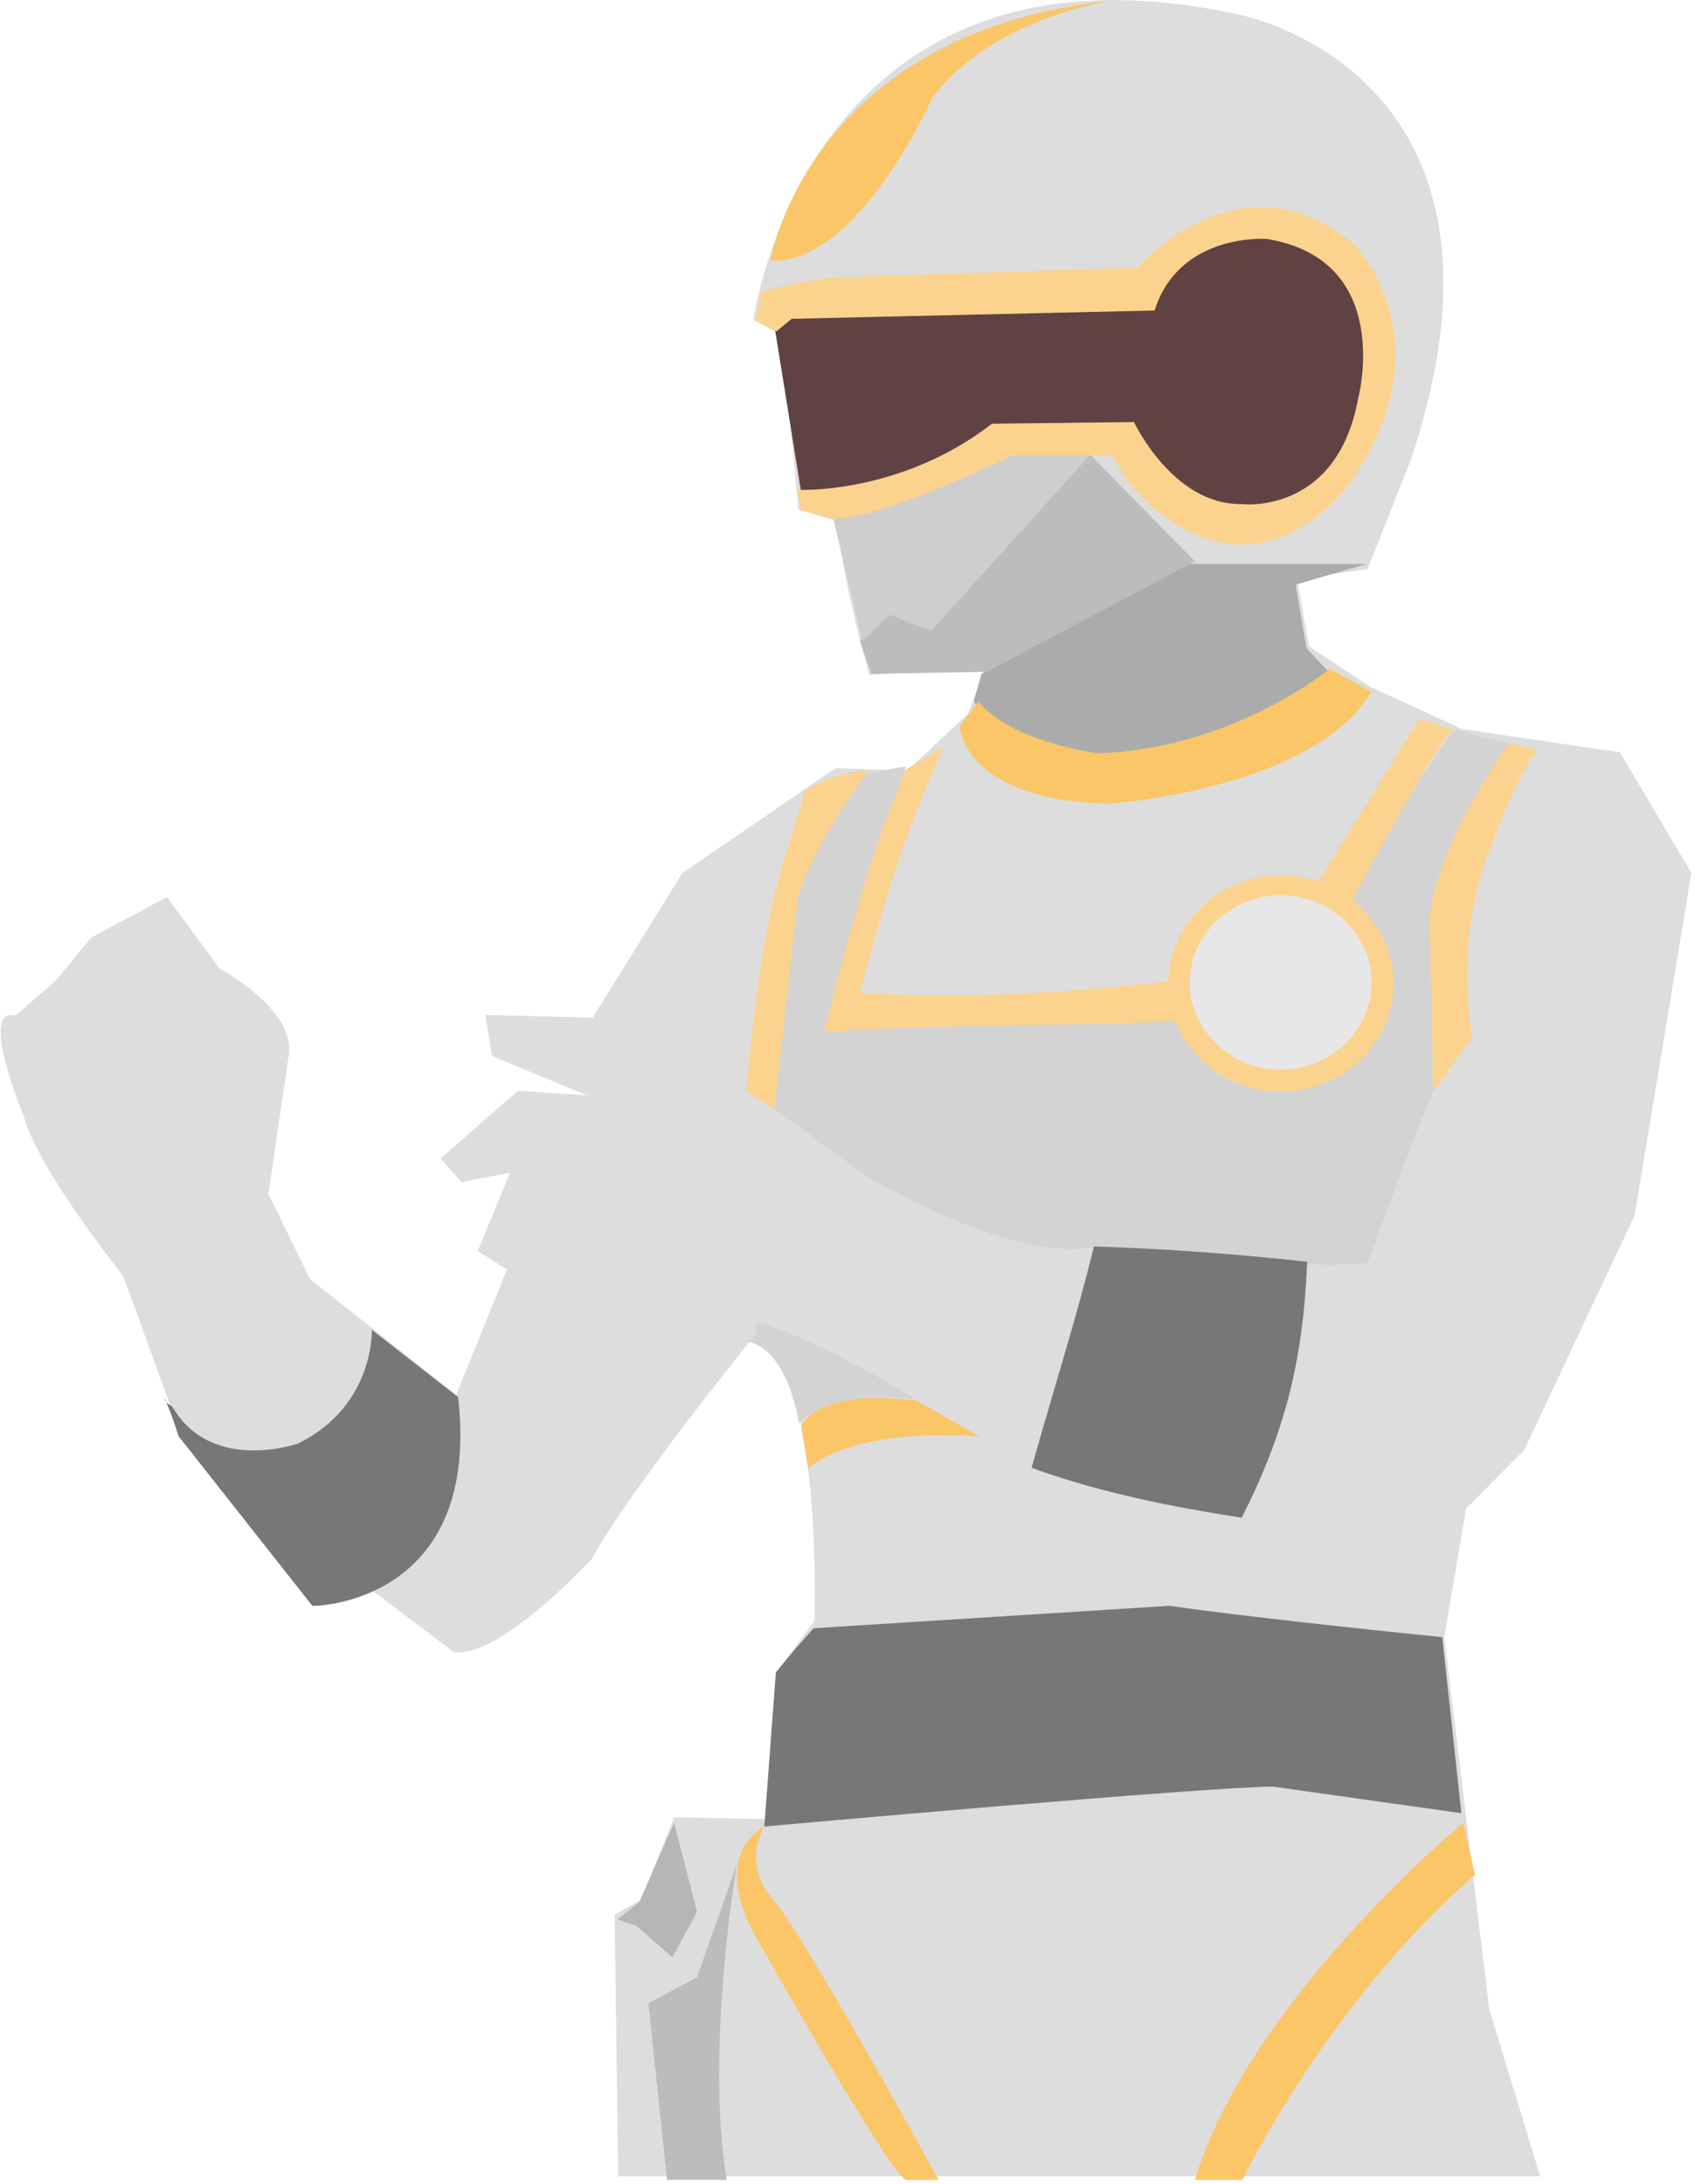
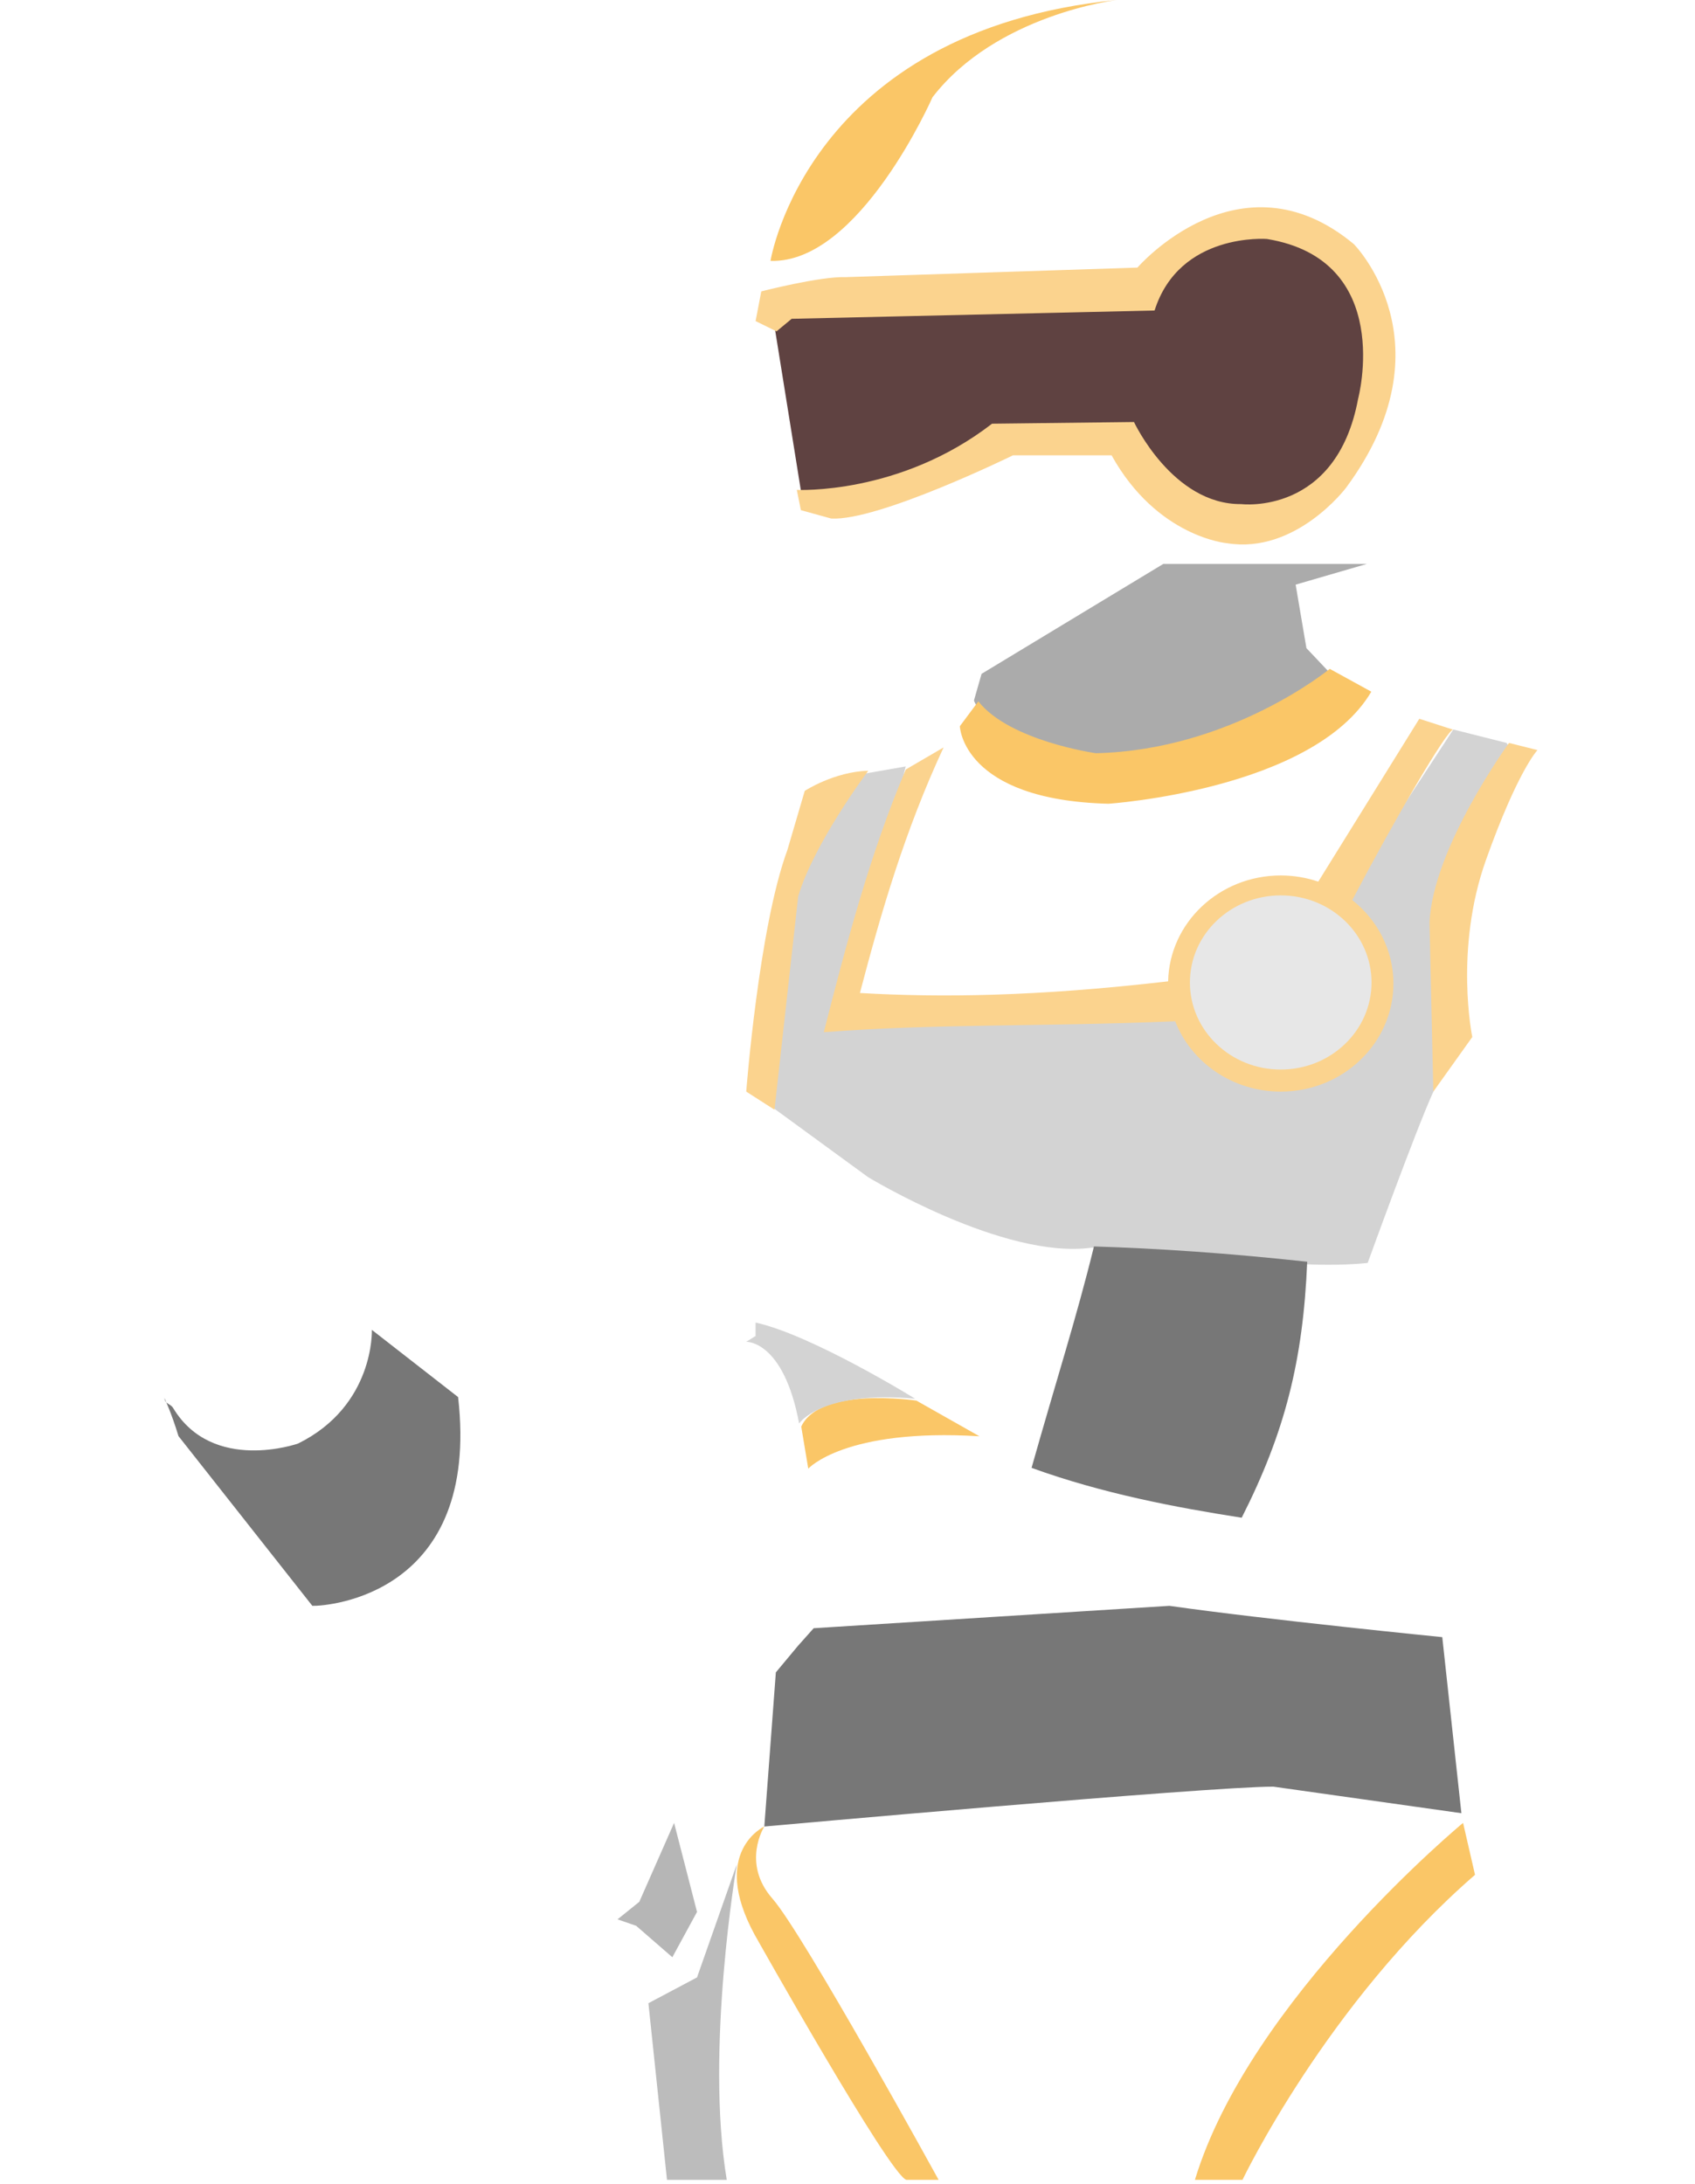
<svg xmlns="http://www.w3.org/2000/svg" width="100%" height="100%" viewBox="0 0 378 487" version="1.1" xml:space="preserve" style="fill-rule:evenodd;clip-rule:evenodd;stroke-linejoin:round;stroke-miterlimit:2;">
  <g transform="matrix(-1,0,0,1,-103.715,-3177.27)">
    <g>
      <g transform="matrix(-1.201,0,0,1.201,-811.031,-733.114)">
-         <path d="M-474.157,3660.02L-474.805,3611.42L-469.938,3608.73L-463.738,3593.37L-446.498,3593.69L-444.092,3565.44L-437.724,3556.99C-437.724,3556.99 -435.943,3508.47 -449.253,3504.43C-449.253,3504.43 -472.113,3532.62 -479.037,3545.39C-479.037,3545.39 -496.277,3564.05 -504.706,3562.68L-520.248,3550.92L-530.399,3553.26L-555.383,3522.27L-566.055,3492.82C-566.055,3492.82 -581.902,3473.14 -584.516,3463.19C-584.516,3463.19 -593.102,3442.69 -586.055,3444.51L-578.615,3438.04L-571.985,3430.01L-557.928,3422.49L-548.141,3435.84C-548.141,3435.84 -533.894,3443.26 -535.347,3452.02L-539.105,3477.65L-531.326,3493.48L-504.209,3514.91L-494.816,3491.64L-500.232,3488.24L-494.23,3473.66L-503.238,3475.44L-507.149,3471.05L-492.777,3458.47L-479.964,3459.3L-497.573,3452.02L-498.8,3444.38L-478.881,3444.89L-462.227,3418.04L-433.823,3398.58L-420.438,3398.99L-409.188,3388.49L-406.071,3380.37L-419.248,3380.81L-427.534,3381.21L-429.133,3375.32L-431.511,3365.15L-433.917,3352.58L-440.659,3350.56L-443.795,3318.19L-449.016,3315.28C-449.016,3315.28 -439.105,3240.96 -358.711,3258.7C-358.711,3258.7 -302.792,3269.32 -327.019,3341.47L-335.008,3361.62L-348.086,3363.43L-345.886,3375.95L-334.576,3383.43L-317.464,3391.3L-288.136,3395.63L-274.87,3418.04L-285.417,3481.61L-305.909,3525.16L-316.714,3536.06L-320.756,3559.85L-312.417,3628.97L-302.954,3660.02L-474.157,3660.02Z" style="fill:rgb(221,221,221);" />
-       </g>
+         </g>
      <g transform="matrix(1,0,0,1,-444.242,4.54747e-13)">
        <path d="M4.544,3342.94L16.422,3339.94L40.803,3377.17L58.103,3399.74L104.361,3401.72L151.959,3402.33L138.548,3348.18L148.499,3349.92L160.729,3365.37L166.025,3385.92L168.515,3424.01C168.515,3424.01 159.58,3430.53 146.939,3439.76C146.939,3439.76 116.641,3458.2 97.098,3455.49C97.098,3455.49 55.795,3458.14 49.01,3459.2C49.01,3459.2 41.52,3459.57 35.518,3458.89C35.518,3458.89 24.76,3429.17 20.866,3420.69L13.48,3385.62L15.507,3373.48L9.575,3355.88L2.61,3346.09L4.544,3342.94Z" style="fill:rgb(211,211,211);" />
      </g>
      <g transform="matrix(1,0,0,1,-444.242,4.54747e-13)">
        <path d="M81.102,3303.02L35.709,3303.02L51.588,3307.64L49.184,3321.8L43.759,3327.53C43.759,3327.53 76.18,3347.68 96.192,3346.61C96.192,3346.61 121.981,3339.08 123.318,3333.44L121.627,3327.53L81.102,3303.02Z" style="fill:rgb(171,171,171);" />
      </g>
      <g transform="matrix(1,0,0,1,-444.242,4.54747e-13)">
-         <path d="M74.05,3302.45L97.547,3278.51L133.622,3314.49L143.127,3311.71L148.756,3320.23L146.203,3327.53L120.455,3327.07L74.05,3302.45Z" style="fill:rgb(188,188,188);" />
-       </g>
+         </g>
      <g transform="matrix(1,0,0,1,-444.242,4.54747e-13)">
-         <path d="M95.835,3276.98L132.942,3318L142.127,3314.37L148.205,3320.23L154.709,3292.84L118.415,3276.73L95.835,3276.98Z" style="fill:rgb(206,206,206);" />
-       </g>
+         </g>
      <g transform="matrix(1,0,0,1,-444.242,4.54747e-13)">
        <path d="M34.711,3331.51L43.984,3326.42C43.984,3326.42 66.026,3344.55 96.144,3345.23C96.144,3345.23 115.355,3342.53 122.344,3333.67L126.474,3339.21C126.474,3339.21 125.965,3355.67 93.319,3356.5C93.319,3356.5 47.595,3353.42 34.711,3331.51Z" style="fill:rgb(250,198,103);" />
      </g>
      <g transform="matrix(1,0,0,1,-444.242,4.54747e-13)">
        <path d="M167.756,3250.34L163.83,3246.14L84.469,3243.86L77.119,3231.45L51.482,3226.87L34.768,3241.52L32.476,3261.08L46.646,3288.67L61.405,3294.92L77.802,3288.2L91.633,3274.69L117.958,3274.72L154.981,3289.47L161.73,3287.86L167.756,3250.34Z" style="fill:rgb(95,66,65);" />
      </g>
      <g transform="matrix(1,0,0,1,-444.242,4.54747e-13)">
        <path d="M238.365,3488.81L257.598,3473.82C257.598,3473.82 256.943,3490.72 274.057,3499.17C274.057,3499.17 293.079,3505.87 301.9,3491.27C302.521,3490.24 303.667,3490.45 303.858,3489.03C303.858,3489.03 302.34,3492.19 300.725,3497.51L270.87,3535.36C267.282,3535.45 233.346,3532.82 238.365,3488.81Z" style="fill:rgb(119,119,119);" />
      </g>
      <g transform="matrix(1,0,0,1,-444.242,4.54747e-13)">
        <path d="M18.888,3542.34C18.888,3542.34 58.127,3538.44 79.745,3535.36L159.068,3540.35L162.557,3544.26L167.505,3550.2L170.077,3584.57C170.077,3584.57 70.838,3575.64 56.552,3575.68L14.625,3581.6L18.888,3542.34Z" style="fill:rgb(119,119,119);" />
      </g>
      <g transform="matrix(1,0,0,1,-444.242,4.54747e-13)">
        <path d="M131.206,3663.36C131.206,3663.36 161.297,3608.59 168.271,3600.64C175.245,3592.69 170.077,3584.57 170.077,3584.57C170.077,3584.57 182.271,3590.14 172.272,3608.63C172.272,3608.63 142.05,3662.45 138.391,3663.36L131.206,3663.36ZM11.584,3595.34L14.248,3583.76C14.248,3583.76 61.867,3623.14 74.05,3663.36L63.44,3663.36C63.44,3663.36 44.61,3623.97 11.584,3595.34ZM122.099,3497.55L136.151,3489.6C136.151,3489.6 157.654,3486.36 161.843,3495.39L160.274,3504.77C160.274,3504.77 152.177,3495.7 122.099,3497.55ZM91.497,3177.27C91.497,3177.27 118.341,3180.49 132.573,3198.96C132.573,3198.96 148.881,3236.12 168.696,3235.44C168.696,3235.44 160.523,3184.18 91.497,3177.27Z" style="fill:rgb(250,198,103);" />
      </g>
      <g transform="matrix(1,0,0,1,-444.242,4.54747e-13)">
        <path d="M190.199,3583.76L185.086,3603.61L190.588,3613.72L198.657,3606.71L202.812,3605.27L197.958,3601.36L190.199,3583.76Z" style="fill:rgb(182,182,182);" />
      </g>
      <g transform="matrix(1,0,0,1,-444.242,4.54747e-13)">
        <path d="M176.21,3593C176.21,3593 183.298,3634.33 178.454,3663.36L191.783,3663.36L195.925,3623.97L185.086,3618.22L176.21,3593Z" style="fill:rgb(188,188,188);" />
      </g>
      <g transform="matrix(1,0,0,1,-444.242,4.54747e-13)">
        <path d="M49.01,3458.63C66.481,3456.73 82.186,3455.66 96.563,3455.22C100.456,3471.11 104.945,3484.98 110.479,3504.59C94.709,3510.32 78.283,3513.42 63.618,3515.71C54.002,3496.74 49.928,3480.74 49.01,3458.63Z" style="fill:rgb(119,119,119);" />
      </g>
      <g transform="matrix(1,0,0,1,-444.242,4.54747e-13)">
        <path d="M146.893,3349.14C146.893,3349.14 158.997,3365.25 162.528,3377.17L167.809,3424.73L174.111,3420.69C174.111,3420.69 171.315,3384.12 164.94,3366.84L161.061,3353.63C161.061,3353.63 154.491,3349.34 146.893,3349.14ZM-2.343,3344.53L4.003,3342.94C4.003,3342.94 21.042,3366.36 21.734,3383.04L20.881,3420.69L12.192,3408.52C12.192,3408.52 16.255,3389.01 9.154,3369.07C2.054,3349.12 -2.343,3344.53 -2.343,3344.53ZM46.542,3373.87C49.16,3372.98 51.975,3372.49 54.906,3372.49C68.601,3372.49 79.751,3383.03 80.023,3396.1C109.473,3399.51 130.742,3399.74 148.756,3398.7C144.005,3380.58 138.693,3362.42 130.097,3343.94L138.53,3348.86C146.496,3367.64 151.732,3387.51 156.811,3407.44C130.99,3405.49 109.671,3406.28 78.451,3405.01C74.888,3414.16 65.685,3420.69 54.906,3420.69C41.041,3420.69 29.784,3409.89 29.784,3396.59C29.784,3389.1 33.358,3382.4 38.96,3377.98C29.632,3360.22 17.717,3339.74 16.446,3339.99L16.422,3339.99C16.428,3339.99 16.434,3339.99 16.441,3339.99L16.446,3339.99L24.008,3337.55L46.542,3373.87ZM170.755,3242.25C170.755,3242.25 157.652,3238.87 151.959,3239.07L86.87,3236.94C86.87,3236.94 64.051,3210.52 38.594,3231.72C38.594,3231.72 16.624,3253.94 40.342,3286.03C40.342,3286.03 51.521,3300.9 66.892,3298.4C66.892,3298.4 82.456,3297.1 92.633,3278.81L114.633,3278.81C114.633,3278.81 144.621,3293.5 155.162,3292.9L161.924,3291.03L162.833,3286.51C162.833,3286.51 139.904,3287.71 119.29,3271.75L87.635,3271.38C87.635,3271.38 79.018,3289.82 63.726,3289.68C63.726,3289.68 42.517,3292.32 37.661,3266.22C37.661,3266.22 29.358,3235.25 57.986,3230.56C57.986,3230.56 77.495,3229.02 83.046,3246.51L163.976,3248.36L167.354,3251.16L172.024,3248.87L170.755,3242.25Z" style="fill:rgb(251,211,142);" />
      </g>
      <g transform="matrix(0.915,0,0,0.892,-436.832,364.517)">
        <ellipse cx="51.917" cy="3398.92" rx="22.133" ry="21.77" style="fill:rgb(231,231,231);" />
      </g>
      <g transform="matrix(1,0,0,1,-444.242,4.54747e-13)">
        <path d="M136.427,3489.18C136.427,3489.18 159.415,3474.97 172.024,3472.19L172.024,3475.19L174.111,3476.48C174.111,3476.48 165.793,3476.12 162.317,3494.69C162.317,3494.69 157.32,3487.24 136.427,3489.18Z" style="fill:rgb(211,211,211);" />
      </g>
    </g>
  </g>
</svg>